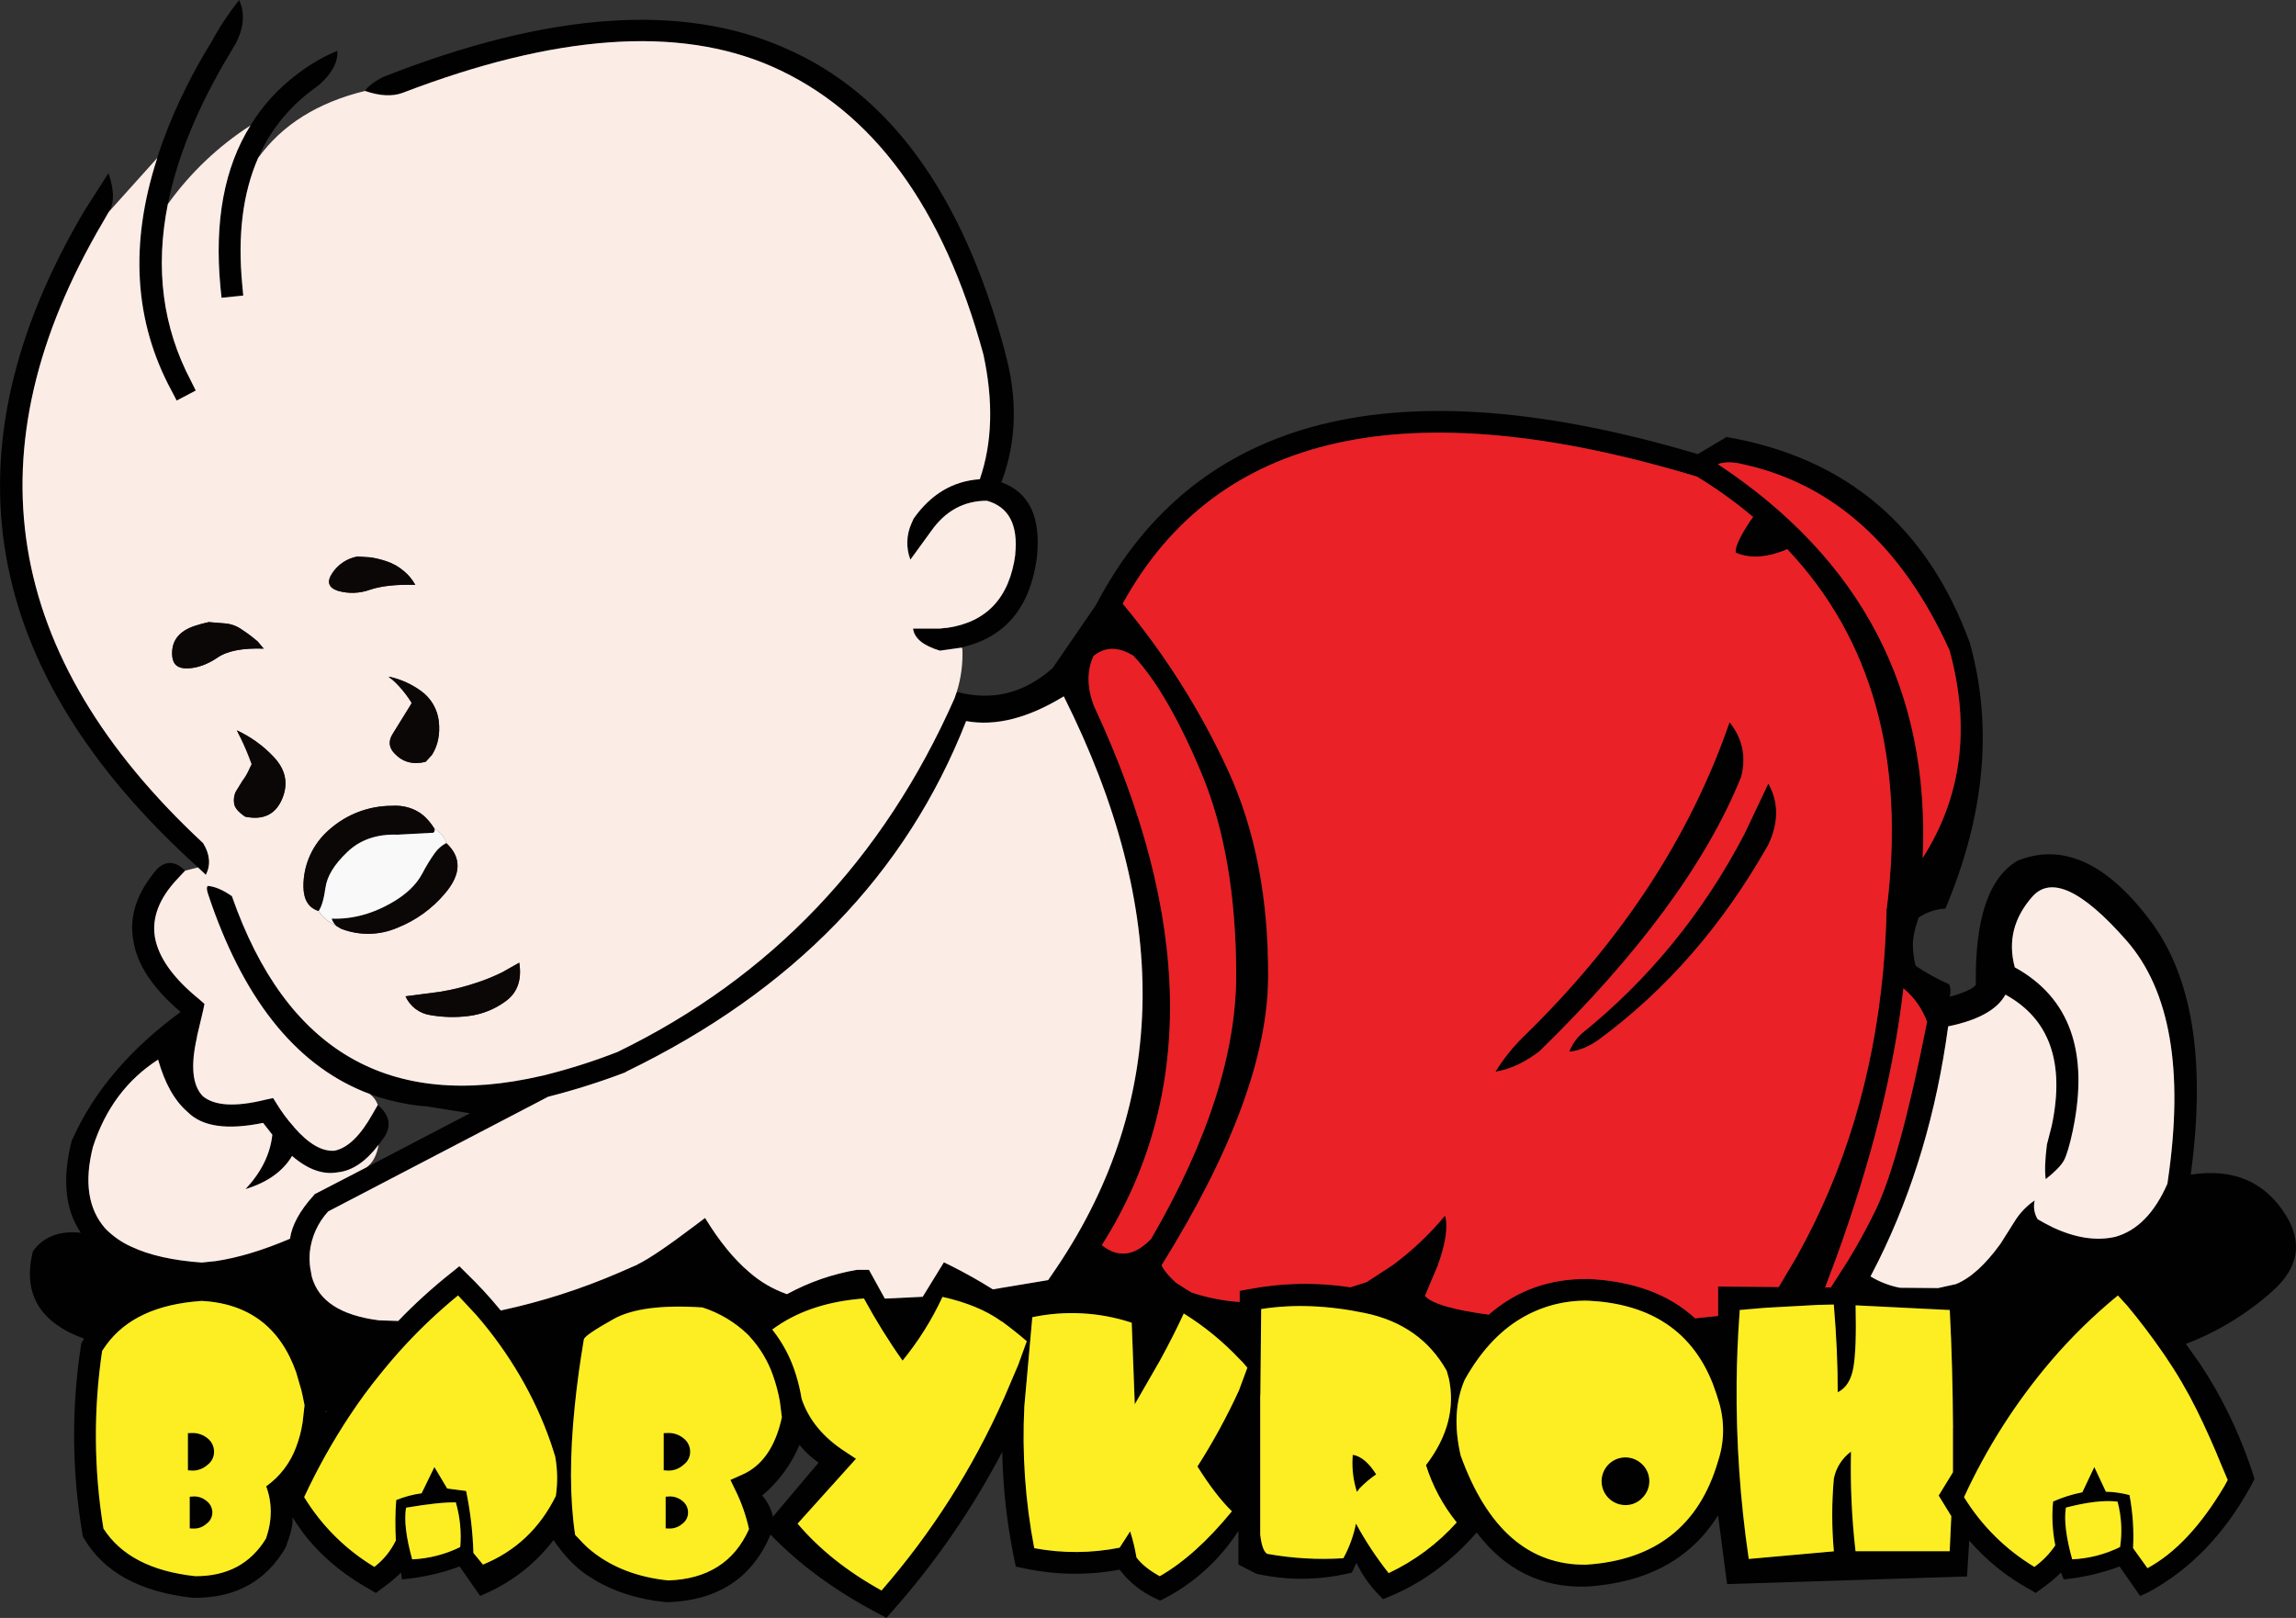
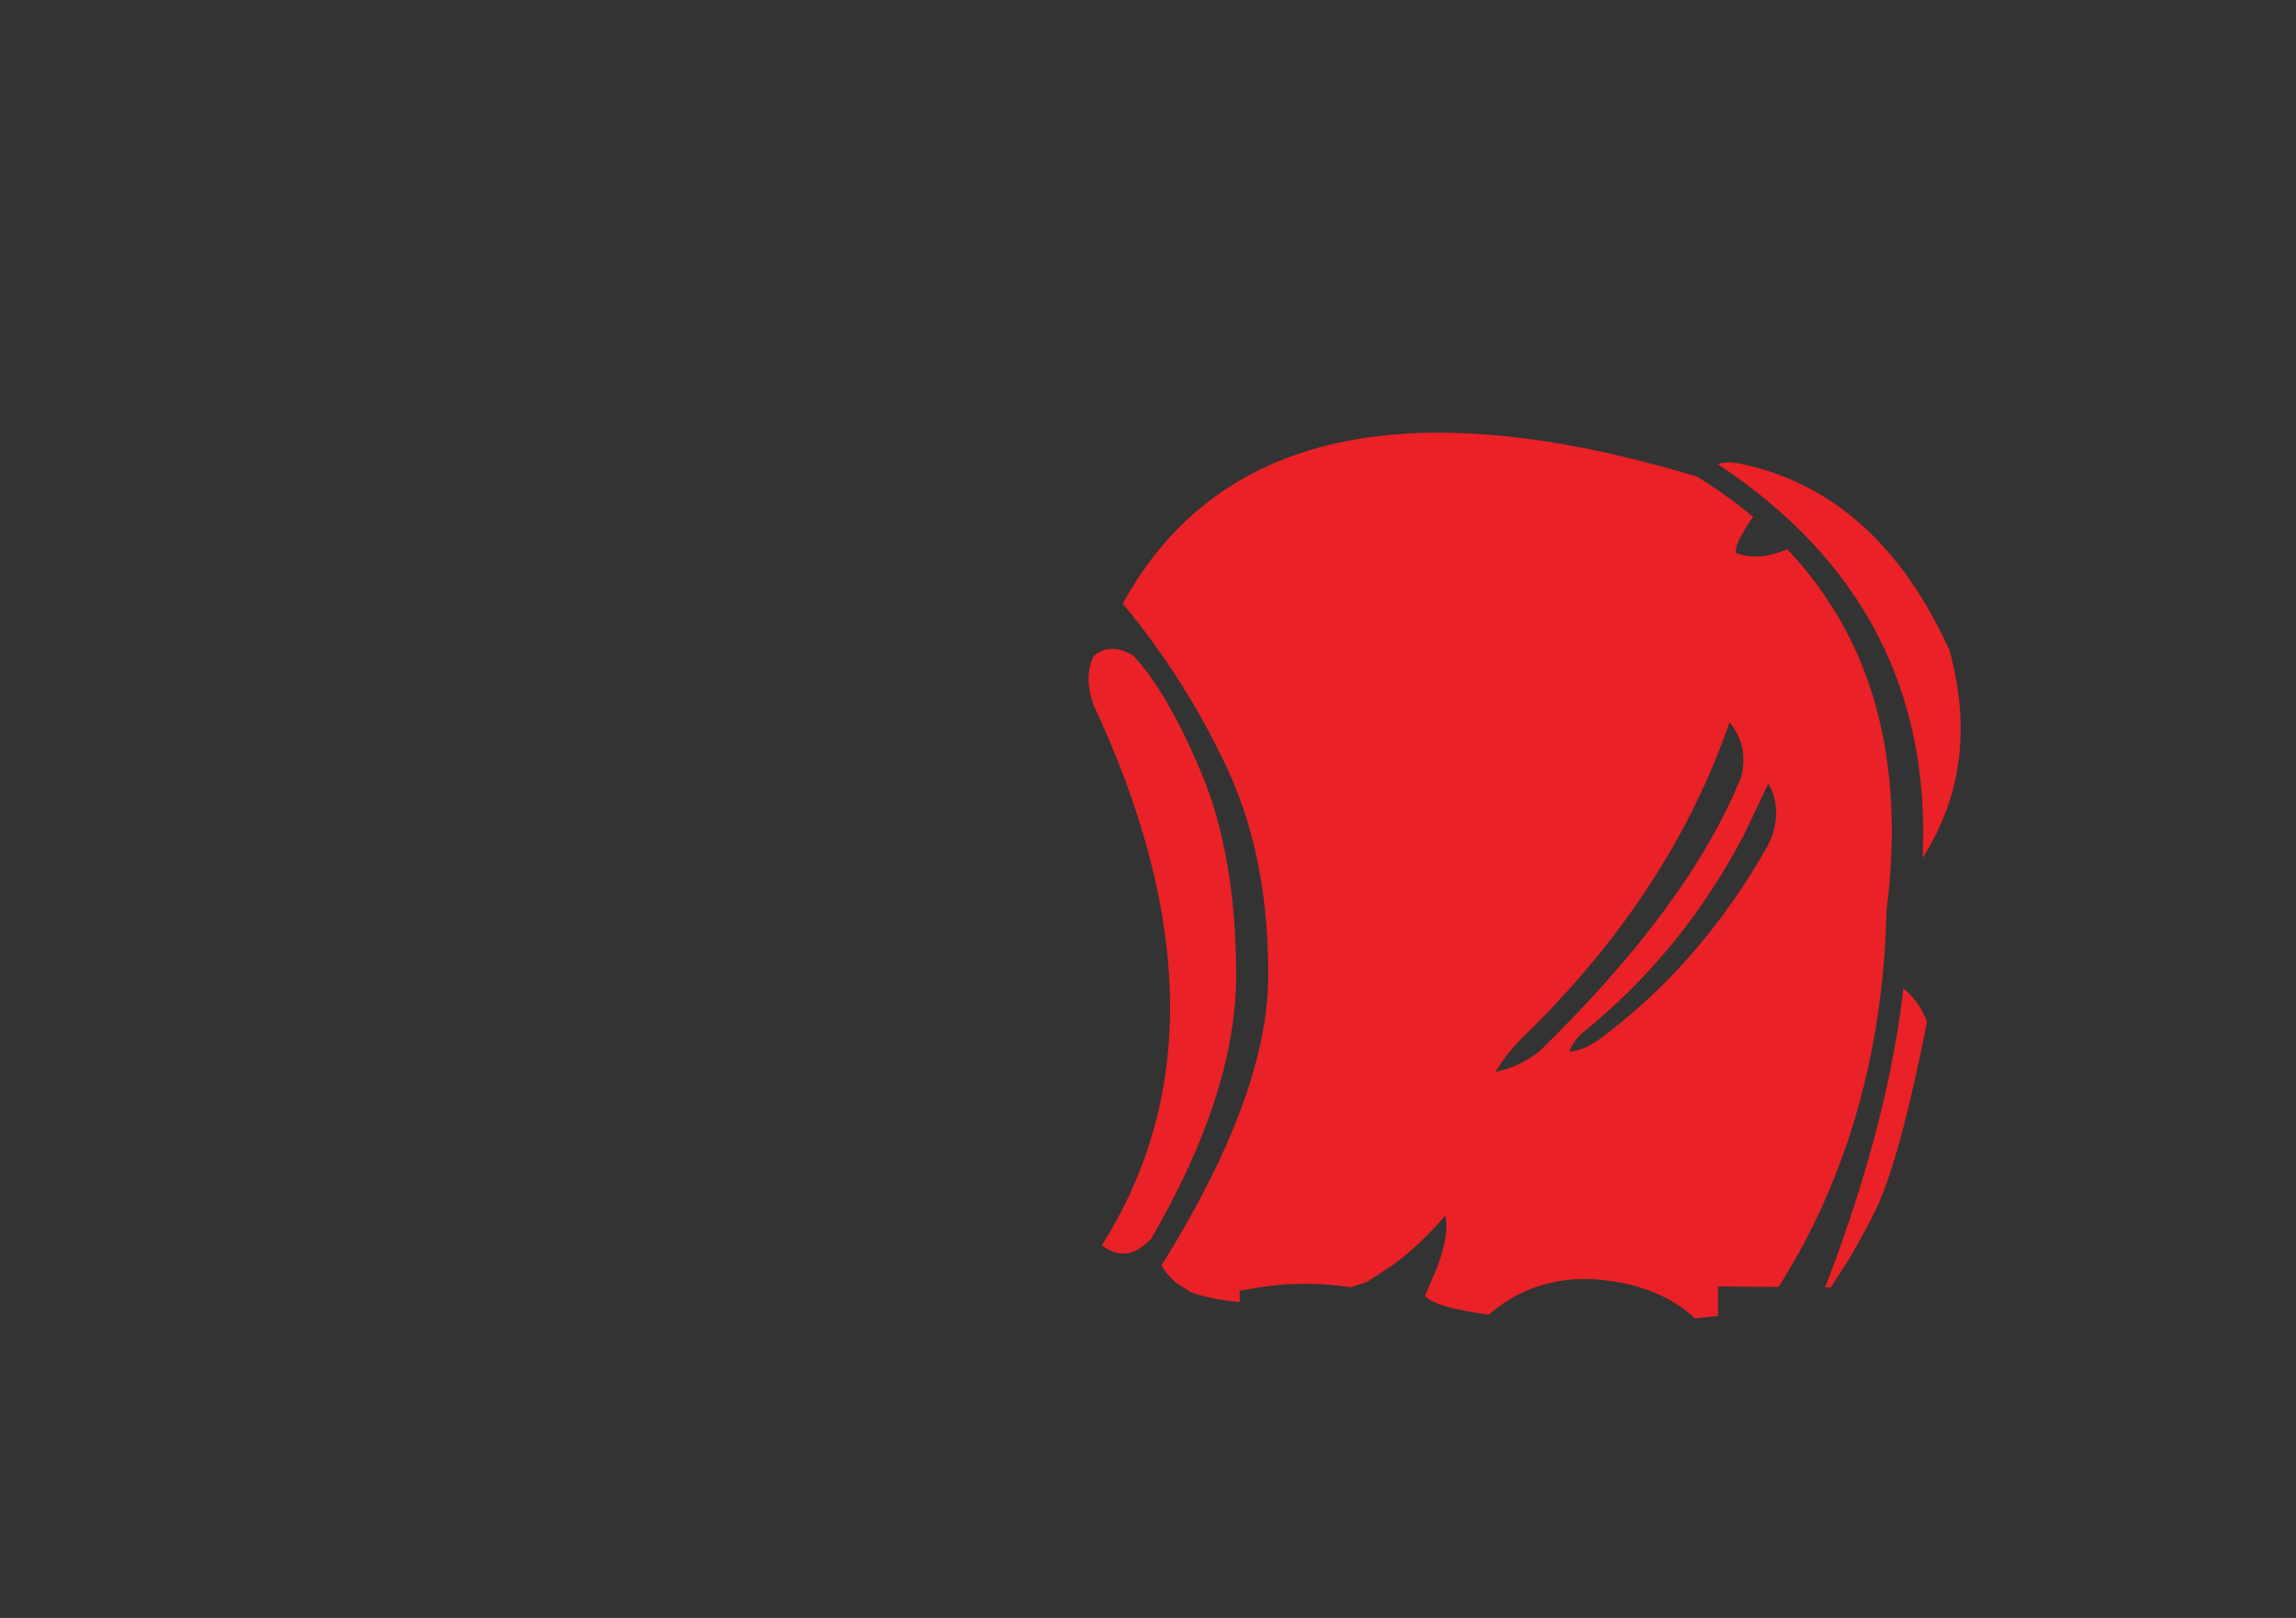
<svg xmlns="http://www.w3.org/2000/svg" width="105" height="74" viewBox="0 0 105 74" fill="none">
  <rect x="0" y="0" width="105" height="74" fill="#333333" stroke="none" />
  <g clip-path="url(#clip0_3518_4248)">
-     <path d="M8.118 40.194C7.285 41.077 6.94 41.965 7.083 42.858C7.245 43.794 7.923 44.746 9.117 45.716L9.346 45.918L9.292 46.204L9.018 47.382L9.003 47.483C8.717 48.763 8.808 49.649 9.277 50.14C9.815 50.59 10.772 50.644 12.147 50.303L12.494 50.229L12.679 50.525C12.895 50.878 13.143 51.21 13.419 51.518L13.434 51.533L13.457 51.57C14.123 52.33 14.739 52.686 15.306 52.636C15.902 52.513 16.477 51.96 17.03 50.978L17.281 50.542C17.844 51.021 17.922 51.536 17.518 52.089L17.316 52.363C16.729 53.133 16.107 53.552 15.451 53.621C14.778 53.744 14.08 53.495 13.358 52.873C12.938 53.578 12.228 54.084 11.227 54.389C11.952 53.619 12.361 52.79 12.455 51.902L12.033 51.361C10.4 51.698 9.253 51.535 8.593 50.873C7.991 50.36 7.537 49.558 7.231 48.467C5.805 49.382 4.811 50.713 4.249 52.46C3.845 54.053 4.033 55.295 4.812 56.183C5.152 56.535 5.556 56.819 6.002 57.02C6.826 57.41 7.901 57.652 9.228 57.746L9.871 57.679C10.892 57.526 12.022 57.185 13.26 56.657C13.349 56.035 13.709 55.377 14.339 54.681L14.384 54.621L16.758 53.392L21.493 50.919L19.548 50.608L19.125 50.571C18.498 50.492 17.879 50.357 17.276 50.167L16.914 50.04C13.688 48.841 11.269 45.932 9.656 41.313L9.501 40.855C9.446 40.672 9.446 40.561 9.501 40.521C9.821 40.546 10.188 40.701 10.603 40.987C13.084 48.088 17.812 50.826 24.786 49.203H24.793C25.965 48.917 27.117 48.553 28.24 48.114C35.253 44.704 40.39 39.313 43.65 31.941L43.739 31.682L43.754 31.645C45.37 32.074 46.83 31.714 48.133 30.564L50.086 27.722L50.102 27.692L50.139 27.633C54.706 18.958 63.874 16.671 77.645 20.771L78.958 19.987C84.442 20.94 88.156 24.093 90.099 29.447V29.454L90.106 29.483C91.142 33.278 90.762 37.302 88.967 41.556C88.528 41.579 88.103 41.722 87.739 41.97C87.557 42.498 87.471 42.928 87.481 43.259C87.484 43.569 87.526 43.877 87.607 44.176C88.092 44.501 88.604 44.784 89.138 45.02C89.205 45.155 89.215 45.345 89.167 45.59C89.863 45.393 90.26 45.208 90.358 45.035C90.312 42.026 90.95 40.136 92.27 39.365C94.312 38.546 96.327 39.451 98.314 42.081C100.267 44.648 100.891 48.529 100.186 53.725C102.138 53.424 103.593 54.05 104.551 55.605C105.31 56.849 105.108 57.992 103.945 59.033C102.779 60.083 101.43 60.908 99.965 61.468L100.579 62.334C101.069 63.06 101.508 63.82 101.892 64.607C102.372 65.585 102.777 66.599 103.104 67.639L102.934 67.972C101.725 70.173 100.162 71.792 98.244 72.828L97.874 72.998L96.931 71.647C96.109 71.954 95.251 72.153 94.379 72.239L94.252 71.927C93.972 72.203 93.668 72.453 93.343 72.675L93.098 72.859L92.824 72.696C91.775 72.124 90.838 71.367 90.057 70.461L89.956 72.104L78.983 72.455L78.569 69.309C77.331 71.298 75.338 72.383 72.591 72.566H72.569C70.507 72.633 68.828 71.809 67.531 70.093C66.382 71.416 65.062 72.388 63.573 73.01L63.248 73.143L63.012 72.898C62.612 72.483 62.282 72.005 62.035 71.484L61.821 71.928L61.592 71.98C60.23 72.286 58.818 72.286 57.456 71.98L56.635 71.558V70.017C55.801 71.318 54.644 72.379 53.276 73.097L53.054 73.208L52.84 73.107C52.194 72.812 51.631 72.361 51.204 71.793C49.737 72.065 48.23 72.04 46.773 71.719L46.455 71.653L46.388 71.334C46.051 69.712 45.865 68.062 45.834 66.405C44.458 69.034 42.767 71.486 40.796 73.704L40.537 74L40.196 73.815C38.198 72.764 36.546 71.555 35.239 70.188C34.401 72.177 32.828 73.208 30.52 73.282H30.46C29.153 73.148 28.024 72.783 27.072 72.187C26.939 72.108 26.81 72.022 26.687 71.928C26.216 71.583 25.757 71.087 25.311 70.441C24.53 71.467 23.509 72.286 22.337 72.825L21.959 72.995L21.02 71.647C20.171 71.96 19.283 72.159 18.381 72.238L18.344 71.926C18.061 72.199 17.757 72.449 17.435 72.674L17.188 72.859L16.915 72.696C15.642 71.986 14.616 71.112 13.837 70.076L13.541 69.654L13.379 69.395C13.404 69.677 13.32 70.079 13.127 70.602L13.068 70.771C12.166 72.326 10.765 73.096 8.865 73.081H8.814C6.398 72.812 4.738 71.903 3.835 70.353L3.791 70.279L3.775 70.19C3.286 67.33 3.261 64.409 3.702 61.541L3.717 61.44L3.761 61.366L3.843 61.226C1.806 60.489 1.026 59.158 1.505 57.233C1.976 56.567 2.706 56.283 3.695 56.382C2.975 55.321 2.837 53.917 3.28 52.171L3.296 52.133L3.318 52.096C4.294 49.92 5.941 47.983 8.26 46.285C6.98 45.194 6.26 44.106 6.099 43.021C5.892 41.916 6.257 40.82 7.194 39.735C7.603 39.355 8.028 39.385 8.467 39.824L8.119 40.194H8.118ZM4.959 9.719L4.708 10.156C-1.417 20.558 0.111 30.026 9.292 38.558C9.607 39.071 9.65 39.555 9.418 40.009L9.166 39.772L9.055 39.671C-0.92 30.668 -2.653 20.66 3.857 9.646L4.959 7.921C5.22 8.666 5.235 9.245 5.003 9.66L4.959 9.719ZM8.732 17.418L8.954 17.862L8.08 18.321L7.853 17.886C6.136 14.713 5.917 11.16 7.194 7.227L7.201 7.205L7.23 7.094L7.253 7.079L7.237 7.064L7.415 6.553C7.736 5.66 8.112 4.788 8.54 3.941C8.88 3.26 9.262 2.577 9.687 1.891C10.047 1.225 10.466 0.592 10.937 0C11.206 0.597 11.157 1.256 10.788 1.977L10.537 2.399C9.068 4.836 8.114 7.148 7.676 9.334C7.089 12.27 7.441 14.965 8.733 17.419L8.732 17.418ZM11.078 13.022L11.123 13.518L10.131 13.619L10.079 13.123C9.798 10.117 10.257 7.655 11.455 5.736C12.017 4.818 12.751 4.016 13.615 3.375C14.17 2.947 14.78 2.593 15.427 2.324C15.461 2.838 15.188 3.353 14.606 3.871L14.214 4.167C13.162 4.963 12.332 6.016 11.802 7.224C11.102 8.823 10.861 10.755 11.077 13.021L11.078 13.022ZM42.984 29.757C42.22 29.53 41.811 29.193 41.756 28.747H42.992L43.243 28.717H43.303C45.133 28.456 46.178 27.331 46.44 25.342L46.432 25.357C46.57 24 46.139 23.181 45.138 22.9C44.087 22.9 43.237 23.363 42.586 24.291L41.638 25.594C41.435 25.062 41.451 24.471 41.683 23.951L41.784 23.721C42.568 22.601 43.578 21.999 44.813 21.915C45.386 20.252 45.44 18.349 44.976 16.208C43.136 9.449 39.903 5.057 35.277 3.032C31 1.168 25.378 1.572 18.409 4.244C17.937 4.417 17.365 4.387 16.692 4.155C16.826 3.948 17.105 3.736 17.528 3.519C25.055 0.551 31.178 0.111 35.898 2.199C40.662 4.257 44.008 8.859 45.937 16.004L45.944 16.048C46.55 18.195 46.5 20.198 45.795 22.059C47.063 22.513 47.606 23.645 47.423 25.456V25.471C47.127 27.732 46.02 29.101 44.102 29.579L43.983 29.608V29.616L42.984 29.756V29.757ZM89.096 46.945C88.563 50.878 87.502 54.449 85.914 57.657L85.543 58.381C85.955 58.632 86.408 58.808 86.882 58.9L88.628 58.915L89.449 58.73C90.115 58.46 90.793 57.846 91.483 56.887L92.19 55.769C92.417 55.428 92.709 55.133 93.049 54.903C92.98 55.196 93.027 55.504 93.182 55.762C93.409 55.897 93.633 56.018 93.855 56.125C94.896 56.619 95.856 56.767 96.733 56.569C97.734 56.293 98.528 55.485 99.115 54.144L99.144 53.952C99.874 48.933 99.24 45.286 97.243 43.012C95.216 40.703 93.78 40.036 92.937 41.013C92.094 41.99 91.828 43.066 92.138 44.241C94.654 45.627 95.539 48.11 94.795 51.688V51.695C94.647 52.368 94.512 52.825 94.391 53.064C94.269 53.303 93.991 53.592 93.555 53.93C93.5 53.593 93.517 53.068 93.606 52.353L93.828 51.487C94.434 48.601 93.729 46.602 91.712 45.492C91.337 46.178 90.464 46.661 89.094 46.943L89.096 46.945ZM89.16 59.912L84.855 59.698C84.884 61.025 84.851 61.973 84.754 62.541C84.657 63.108 84.418 63.486 84.036 63.673C84.04 62.464 83.981 61.127 83.858 59.662L83.162 59.677H83.147L80.723 59.81L79.555 59.911L79.547 60.067C79.469 61.123 79.424 62.179 79.414 63.235C79.39 65.932 79.575 68.627 79.969 71.296L83.86 70.948C83.761 69.839 83.761 68.723 83.86 67.614C83.964 67.123 84.246 66.688 84.65 66.392C84.615 67.915 84.684 69.438 84.857 70.951H89.162L89.236 69.344L88.659 68.405L89.311 67.339V65.325C89.301 63.425 89.251 61.621 89.162 59.913L89.16 59.912ZM93.794 62.249C92.191 64.132 90.854 66.226 89.821 68.473C90.622 69.779 91.726 70.874 93.038 71.664C93.412 71.394 93.735 71.061 93.993 70.679C93.862 70.019 93.828 69.344 93.892 68.674C94.321 68.483 94.77 68.342 95.231 68.251L95.776 67.099L96.309 68.224C96.673 68.233 97.036 68.285 97.388 68.379C97.54 69.178 97.594 69.993 97.551 70.805L98.209 71.722C99.482 71.037 100.656 69.783 101.731 67.962L101.879 67.688L101.606 67.044C101.251 66.161 100.866 65.3 100.451 64.462C100.023 63.603 99.536 62.774 98.994 61.982L98.874 61.816C98.371 61.09 97.838 60.39 97.276 59.714L96.854 59.254C95.747 60.16 94.723 61.162 93.794 62.249ZM94.763 71.316C95.525 71.283 96.271 71.093 96.955 70.757C97.06 70.066 97.022 69.361 96.844 68.685C96.252 68.611 95.463 68.702 94.477 68.959C94.388 69.521 94.484 70.308 94.765 71.32L94.763 71.316ZM89.155 29.742C86.98 24.959 83.822 22.121 79.679 21.229C79.25 21.121 78.878 21.121 78.562 21.229C85.156 25.597 88.278 31.6 87.928 39.239C89.714 36.441 90.123 33.275 89.156 29.74L89.155 29.742ZM50.013 32.251C54.545 41.958 54.671 50.191 50.39 56.952C51.14 57.549 51.892 57.451 52.647 56.656C55.241 52.176 56.536 48.142 56.531 44.554C56.526 40.967 56.006 37.925 54.969 35.427C53.924 32.92 52.88 31.112 51.839 30.002C51.153 29.572 50.544 29.572 50.012 30.002C49.706 30.658 49.706 31.408 50.012 32.252L50.013 32.251ZM44.182 32.985C41.44 39.982 36.259 45.327 28.639 49.018L28.617 49.033L28.602 49.048C27.446 49.489 26.266 49.863 25.067 50.166L15.006 55.413C14.529 55.933 14.233 56.594 14.163 57.297V57.319C14.148 57.541 14.155 57.764 14.185 57.985L14.259 58.389C14.56 59.5 15.583 60.166 17.329 60.388L18.209 60.417C18.974 59.622 19.793 58.879 20.659 58.194L21.006 57.913L21.317 58.225C21.878 58.766 22.407 59.339 22.901 59.943C24.758 59.543 26.572 58.962 28.315 58.206L29.136 57.844H29.151V57.828C29.645 57.597 30.542 56.987 31.844 56.001L32.236 55.704L32.265 55.742C32.891 56.769 33.554 57.58 34.255 58.177C34.761 58.623 35.349 58.966 35.986 59.188C36.982 58.643 38.062 58.267 39.181 58.076H39.736L40.461 59.39L42.192 59.308L43.161 57.731L43.524 57.909C44.18 58.24 44.806 58.593 45.403 58.967L47.933 58.545L48.337 57.953C53.454 50.34 53.558 41.638 48.648 31.846C47.011 32.848 45.522 33.225 44.18 32.979L44.182 32.985ZM56.179 35.273C57.403 37.973 58.007 41.116 57.992 44.704C57.977 48.291 56.355 52.68 53.123 57.87L53.139 57.899C53.237 58.107 53.45 58.361 53.775 58.661L54.179 58.92L54.49 59.112C55.201 59.349 55.94 59.496 56.687 59.548V59.038L57.091 58.964C58.629 58.669 60.205 58.639 61.752 58.875L62.493 58.639L63.676 57.869C64.566 57.211 65.374 56.448 66.081 55.596C66.229 56.095 66.118 56.857 65.748 57.883L65.163 59.267C65.459 59.618 66.431 59.904 68.078 60.127C69.365 59.006 70.899 58.463 72.679 58.498H72.686C74.718 58.601 76.328 59.201 77.516 60.296L78.567 60.185V58.847L81.341 58.869L82.169 57.471C84.344 53.582 85.657 49.249 86.108 44.472V44.463C86.192 43.55 86.246 42.633 86.271 41.71C86.261 41.645 86.266 41.58 86.286 41.518C87.129 34.693 85.611 29.227 81.729 25.122C81.604 25.18 81.476 25.229 81.344 25.27C80.6 25.522 79.944 25.527 79.377 25.285C79.328 25.054 79.549 24.565 80.042 23.82L80.169 23.65C79.362 22.968 78.504 22.349 77.601 21.8C64.408 17.818 55.655 19.755 51.343 27.611C53.287 29.942 54.914 32.521 56.181 35.28L56.179 35.273ZM79.625 35.538C78.047 39.446 74.972 43.628 70.4 48.085C69.727 48.598 69.057 48.909 68.389 49.018C68.756 48.42 69.197 47.87 69.702 47.382C74.16 43.034 77.291 38.251 79.094 33.032C79.691 33.773 79.868 34.61 79.626 35.541L79.625 35.538ZM19.674 60.372C18.906 61.096 18.187 61.87 17.521 62.689L17.395 62.845C16.902 63.448 16.44 64.076 16.011 64.725C15.217 65.921 14.515 67.176 13.91 68.478C14.708 69.785 15.809 70.88 17.121 71.669C17.539 71.347 17.876 70.932 18.105 70.456C18.068 69.842 18.073 69.226 18.12 68.613C18.492 68.46 18.882 68.356 19.281 68.302L19.866 67.099L20.451 68.076L21.316 68.187C21.509 69.121 21.621 70.07 21.649 71.023L22.086 71.555C23.575 70.944 24.686 69.898 25.419 68.417C25.507 67.817 25.497 67.207 25.389 66.611L25.204 66.034L25.189 65.997L25.182 65.981V65.966C24.815 64.913 24.347 63.898 23.784 62.935C23.204 61.942 22.533 61.005 21.78 60.137L20.951 59.248C20.512 59.609 20.088 59.981 19.679 60.366L19.674 60.372ZM26.692 61.321C26.52 62.367 26.385 63.359 26.288 64.297C26.051 66.582 26.056 68.549 26.303 70.196L26.688 70.601C26.808 70.726 26.936 70.842 27.073 70.948C28.01 71.693 29.174 72.138 30.564 72.281C32.35 72.222 33.58 71.44 34.255 69.935C34.121 69.317 33.912 68.718 33.631 68.152L33.409 67.693L33.905 67.471C34.848 67.076 35.467 66.195 35.762 64.828L35.673 64.121V64.114C35.599 63.702 35.49 63.297 35.348 62.903C35.115 62.241 34.748 61.634 34.269 61.12L34.209 61.053C33.619 60.481 32.905 60.053 32.123 59.802C30.258 59.667 28.902 59.845 28.053 60.335C27.205 60.824 26.754 61.13 26.7 61.252L26.685 61.326L26.692 61.321ZM26.145 65.723L26.152 65.656V65.649L26.145 65.723ZM30.546 65.538C30.803 65.532 31.054 65.618 31.253 65.782C31.347 65.853 31.423 65.945 31.475 66.05C31.528 66.155 31.555 66.271 31.556 66.389C31.559 66.507 31.532 66.624 31.48 66.73C31.427 66.835 31.349 66.926 31.253 66.995C31.06 67.172 30.807 67.267 30.546 67.262L30.344 67.247V65.546L30.546 65.539V65.538ZM36.652 63.967C36.973 64.939 37.643 65.753 38.664 66.409L39.145 66.727L36.474 69.695C37.471 70.869 38.75 71.888 40.312 72.752C42.596 70.129 44.476 67.18 45.89 64.003L45.905 63.974L46.564 62.426L46.958 61.339C46.603 61.033 46.228 60.735 45.834 60.444L45.782 60.422L45.767 60.406C45.076 59.92 44.188 59.557 43.103 59.318C42.618 60.363 42.005 61.343 41.276 62.234C40.636 61.33 40.051 60.388 39.522 59.414L39.507 59.392L39.256 59.414C37.673 59.567 36.36 60.033 35.317 60.813C35.803 61.424 36.17 62.122 36.397 62.87C36.508 63.224 36.594 63.585 36.655 63.95V63.967H36.652ZM9.168 59.506C7.163 59.65 5.726 60.322 4.856 61.52L4.671 61.787C4.271 64.483 4.291 67.225 4.731 69.914C5.525 71.148 6.923 71.874 8.925 72.091C10.38 72.101 11.46 71.526 12.165 70.366C12.451 69.537 12.454 68.742 12.172 67.982C12.799 67.537 13.276 66.912 13.541 66.19C13.679 65.826 13.778 65.449 13.836 65.065L13.925 64.281L13.836 63.844L13.777 63.586L13.54 62.771C12.811 60.708 11.363 59.62 9.198 59.507H9.168V59.506ZM8.787 65.539C9.044 65.534 9.295 65.621 9.494 65.785C9.586 65.857 9.66 65.949 9.712 66.054C9.763 66.159 9.789 66.275 9.79 66.392C9.793 66.509 9.767 66.626 9.716 66.731C9.664 66.837 9.588 66.928 9.494 66.998C9.301 67.174 9.048 67.269 8.787 67.265L8.595 67.25V65.546L8.787 65.539ZM14.947 64.539L14.903 64.517L14.896 64.618L14.947 64.544V64.539ZM9.709 69.174C9.71 69.275 9.687 69.376 9.64 69.466C9.594 69.557 9.526 69.634 9.442 69.692C9.281 69.84 9.069 69.919 8.85 69.914L8.673 69.907V68.455L8.85 68.44C9.066 68.434 9.277 68.508 9.442 68.647C9.525 68.708 9.592 68.787 9.638 68.878C9.685 68.969 9.709 69.07 9.709 69.173V69.174ZM36.56 66.094C36.183 66.987 35.6 67.778 34.858 68.403C35.1 68.68 35.268 69.013 35.346 69.373L37.436 66.897C37.108 66.671 36.814 66.399 36.563 66.089L36.56 66.094ZM30.605 68.435C30.823 68.43 31.035 68.504 31.203 68.642C31.284 68.704 31.349 68.783 31.394 68.875C31.439 68.966 31.462 69.066 31.462 69.168C31.464 69.269 31.442 69.368 31.396 69.459C31.351 69.549 31.285 69.627 31.203 69.686C31.039 69.833 30.825 69.912 30.605 69.908L30.435 69.901V68.455L30.605 68.44V68.435ZM18.564 68.959C18.47 69.521 18.564 70.308 18.845 71.32C19.608 71.285 20.356 71.094 21.042 70.757C21.101 70.07 21.032 69.377 20.84 68.714C20.327 68.704 19.568 68.785 18.562 68.959H18.564ZM72.332 47.27C75.41 44.793 77.891 41.751 79.775 38.143L80.87 35.834C81.348 36.688 81.348 37.621 80.87 38.633C78.793 42.313 76.192 45.299 73.065 47.589C72.593 47.905 72.159 48.075 71.763 48.099C71.886 47.783 72.081 47.499 72.332 47.27ZM66.163 62.704C65.364 61.298 64.121 60.417 62.434 60.062C60.747 59.707 59.162 59.645 57.677 59.877L57.64 63.808L57.633 63.823V70.189C57.687 70.673 57.791 70.967 57.944 71.07C59.095 71.28 60.267 71.348 61.435 71.273C61.708 70.776 61.902 70.24 62.011 69.684C62.442 70.481 62.943 71.24 63.507 71.95C64.687 71.393 65.743 70.605 66.614 69.632C65.985 68.855 65.508 67.966 65.208 67.012C66.205 65.709 66.55 64.372 66.245 63L66.163 62.704ZM66.984 63.108C66.555 64.1 66.493 65.257 66.799 66.58C68.011 69.935 69.922 71.598 72.532 71.569C75.697 71.367 77.709 69.787 78.569 66.831C78.875 65.913 78.875 64.92 78.569 64.002L78.495 63.765L78.326 63.284C77.823 62.011 77.051 61.059 76.01 60.428C75.097 59.87 73.975 59.559 72.644 59.495C71.541 59.468 70.455 59.758 69.513 60.332C68.541 60.924 67.708 61.833 67.012 63.06L66.983 63.105L66.984 63.108ZM85.768 55.362C86.508 53.832 87.295 50.957 88.128 46.738C87.911 46.14 87.538 45.612 87.048 45.206C86.614 48.996 85.578 53.136 83.941 57.626L83.467 58.885H83.725L84.516 57.649C84.97 56.904 85.387 56.141 85.767 55.362H85.768ZM46.846 64.303C46.735 66.482 46.886 68.667 47.298 70.81C48.59 71.052 49.916 71.044 51.204 70.787L51.685 70.04C51.812 70.429 51.908 70.827 51.974 71.231C52.196 71.537 52.551 71.823 53.039 72.09C54.13 71.468 55.229 70.479 56.339 69.122C55.836 68.634 55.311 67.95 54.764 67.072C55.477 65.955 56.112 64.79 56.665 63.586L56.71 63.459L57.05 62.556L56.828 62.297L56.687 62.157C55.932 61.356 55.077 60.657 54.142 60.077C53.841 60.733 53.477 61.454 53.048 62.239L51.901 64.229L51.761 60.498C50.295 60.015 48.727 59.928 47.216 60.247L46.854 64.303H46.846ZM61.864 66.538C62.239 66.597 62.597 66.896 62.937 67.434C62.662 67.622 62.407 67.837 62.175 68.077L62.057 68.24C61.897 67.743 61.828 67.221 61.855 66.7L61.862 66.537L61.864 66.538ZM73.561 68.514C73.46 68.412 73.379 68.292 73.325 68.159C73.27 68.027 73.243 67.885 73.243 67.741C73.243 67.598 73.272 67.456 73.327 67.324C73.382 67.192 73.463 67.071 73.564 66.97C73.666 66.869 73.786 66.789 73.918 66.734C74.051 66.68 74.193 66.652 74.336 66.652C74.479 66.653 74.621 66.681 74.753 66.736C74.886 66.791 75.006 66.872 75.107 66.974C75.21 67.074 75.292 67.193 75.348 67.326C75.404 67.458 75.433 67.6 75.433 67.744C75.433 67.888 75.404 68.03 75.348 68.162C75.292 68.294 75.21 68.414 75.107 68.514C75.006 68.617 74.886 68.699 74.753 68.755C74.62 68.811 74.478 68.84 74.334 68.84C74.19 68.84 74.047 68.811 73.914 68.755C73.781 68.699 73.661 68.617 73.561 68.514Z" fill="#010101" />
-     <path d="M17.277 50.535L17.026 50.971C16.474 51.953 15.899 52.506 15.302 52.629C14.735 52.678 14.118 52.323 13.453 51.563L13.43 51.526L13.415 51.511C13.139 51.203 12.891 50.871 12.675 50.518L12.49 50.223L12.143 50.297C10.766 50.637 9.81 50.583 9.272 50.134C8.801 49.646 8.71 48.76 8.999 47.477L9.014 47.376L9.292 46.204L9.351 45.915L9.122 45.713C7.925 44.745 7.245 43.794 7.083 42.858C6.939 41.965 7.284 41.077 8.118 40.194L8.465 39.824L9.05 39.675L9.161 39.776L9.413 40.013C9.644 39.559 9.602 39.075 9.287 38.562C0.109 30.027 -1.418 20.558 4.707 10.156L4.959 9.719L5.003 9.66L7.193 7.224C5.914 11.157 6.133 14.71 7.851 17.883L8.08 18.321L8.952 17.862L8.73 17.417C7.439 14.968 7.088 12.274 7.676 9.334C8.698 7.908 9.981 6.687 11.456 5.737C10.257 7.656 9.799 10.118 10.08 13.124L10.132 13.62L11.124 13.519L11.079 13.023C10.862 10.758 11.104 8.826 11.804 7.226C12.898 5.71 14.527 4.688 16.692 4.16C17.366 4.392 17.938 4.422 18.409 4.249C25.378 1.575 31 1.167 35.275 3.028C39.902 5.056 43.133 9.45 44.971 16.211C45.435 18.352 45.381 20.255 44.808 21.918C43.575 22.003 42.566 22.605 41.779 23.724L41.678 23.953C41.446 24.474 41.43 25.065 41.633 25.597L42.58 24.294C43.231 23.366 44.082 22.903 45.133 22.903C46.134 23.184 46.565 24.003 46.427 25.36L46.434 25.345C46.173 27.334 45.127 28.459 43.297 28.72H43.238L42.986 28.75H41.756C41.811 29.194 42.22 29.53 42.984 29.76L43.983 29.62L44.013 29.686V29.693C44.038 30.355 43.951 31.016 43.754 31.648L43.739 31.685L43.65 31.944C40.391 39.314 35.254 44.704 28.24 48.114C27.117 48.553 25.965 48.917 24.793 49.203H24.786C17.812 50.826 13.085 48.087 10.604 40.986C10.19 40.7 9.823 40.544 9.503 40.52C9.448 40.56 9.448 40.671 9.503 40.854L9.658 41.312C11.274 45.931 13.693 48.84 16.916 50.039C17.082 50.166 17.208 50.338 17.278 50.535L17.277 50.535ZM16.76 53.392L14.386 54.621L14.341 54.681C13.71 55.377 13.35 56.035 13.262 56.657C12.024 57.185 10.894 57.526 9.873 57.679L9.23 57.746C7.904 57.652 6.828 57.41 6.004 57.02C5.557 56.82 5.153 56.537 4.811 56.185C4.032 55.297 3.845 54.056 4.249 52.462C4.811 50.715 5.805 49.382 7.23 48.464C7.536 49.555 7.99 50.357 8.592 50.87C9.253 51.532 10.399 51.694 12.031 51.358L12.454 51.899C12.36 52.787 11.951 53.616 11.226 54.386C12.227 54.08 12.937 53.575 13.357 52.87C14.076 53.492 14.774 53.741 15.45 53.618C16.106 53.55 16.727 53.131 17.315 52.359C17.23 52.843 17.046 53.189 16.76 53.396V53.392ZM91.714 45.494C93.734 46.604 94.439 48.603 93.83 51.489L93.608 52.355C93.519 53.071 93.502 53.596 93.556 53.932C93.991 53.586 94.269 53.298 94.393 53.066C94.516 52.834 94.65 52.378 94.797 51.697V51.69C95.541 48.112 94.656 45.629 92.14 44.243C91.82 43.059 92.086 41.983 92.939 41.015C93.792 40.048 95.228 40.714 97.245 43.014C99.242 45.289 99.876 48.936 99.146 53.954L99.117 54.146C98.53 55.483 97.736 56.292 96.735 56.571C95.859 56.769 94.9 56.621 93.857 56.127C93.635 56.018 93.411 55.897 93.184 55.764C93.029 55.506 92.981 55.198 93.05 54.905C92.711 55.135 92.419 55.429 92.192 55.771L91.485 56.889C90.794 57.846 90.116 58.46 89.451 58.732L88.63 58.914L86.884 58.899C86.409 58.807 85.955 58.632 85.542 58.381L85.912 57.656C87.5 54.448 88.561 50.878 89.093 46.944C90.464 46.663 91.337 46.179 91.712 45.493L91.714 45.494ZM48.649 31.851C53.556 41.642 53.452 50.344 48.338 57.958L47.934 58.55L45.404 58.972C44.807 58.596 44.182 58.244 43.529 57.914L43.166 57.736L42.197 59.313L40.466 59.395L39.74 58.081H39.186C38.067 58.272 36.987 58.648 35.99 59.193C35.354 58.971 34.766 58.628 34.259 58.182C33.559 57.585 32.896 56.773 32.27 55.747L32.241 55.709L31.849 56.005C30.546 56.992 29.646 57.601 29.15 57.834V57.849H29.135L28.315 58.206C26.571 58.961 24.757 59.541 22.9 59.938C22.406 59.335 21.877 58.761 21.316 58.221L21.007 57.914L20.66 58.195C19.794 58.88 18.975 59.623 18.21 60.419L17.33 60.389C15.584 60.167 14.56 59.501 14.259 58.39L14.186 57.986C14.156 57.765 14.149 57.542 14.164 57.32V57.297C14.233 56.593 14.529 55.93 15.007 55.409L25.068 50.162C26.267 49.858 27.447 49.485 28.603 49.044L28.618 49.029L28.64 49.014C36.26 45.322 41.441 39.978 44.183 32.981C45.524 33.227 47.014 32.85 48.651 31.848L48.649 31.851ZM9.546 28.454C9.333 28.498 9.123 28.555 8.917 28.624C8.172 28.866 7.826 29.325 7.878 30C7.903 30.4 8.138 30.59 8.585 30.57C9.031 30.551 9.48 30.391 9.931 30.09C10.375 29.773 11.085 29.633 12.062 29.667L11.788 29.342C11.565 29.148 11.329 28.97 11.081 28.809C10.852 28.64 10.581 28.538 10.297 28.513L9.55 28.453L9.546 28.454ZM11.51 34.945L11.409 35.152C11.324 35.352 11.215 35.541 11.084 35.715L10.773 36.22C10.704 36.376 10.678 36.547 10.699 36.717C10.71 36.919 10.88 37.131 11.21 37.353C12.038 37.516 12.601 37.247 12.896 36.545C13.192 35.843 13.057 35.194 12.492 34.598C12.02 34.1 11.457 33.696 10.835 33.407V33.414L10.983 33.717C11.179 34.117 11.352 34.527 11.501 34.946L11.51 34.945ZM17.662 25.667C17.424 25.586 17.179 25.527 16.93 25.489L16.338 25.452C16.103 25.495 15.88 25.586 15.682 25.718C15.483 25.851 15.314 26.022 15.184 26.222C14.927 26.612 15.016 26.879 15.45 27.021C15.932 27.159 16.444 27.141 16.915 26.97C17.428 26.797 18.118 26.723 18.986 26.748C18.849 26.5 18.666 26.281 18.446 26.104C18.216 25.908 17.949 25.76 17.662 25.667ZM18.794 32.211L17.951 33.573C17.749 33.898 17.782 34.197 18.052 34.468C18.422 34.858 18.893 34.981 19.466 34.838L19.755 34.52C20.024 34.085 20.128 33.572 20.066 32.98C20.033 32.704 19.943 32.439 19.802 32.2C19.66 31.962 19.471 31.756 19.245 31.595C18.817 31.285 18.331 31.066 17.817 30.951V30.967H17.765C17.859 31.001 18.017 31.136 18.239 31.371C18.457 31.608 18.653 31.866 18.823 32.141L18.801 32.208L18.794 32.211ZM15.368 42.341L15.591 42.474C16.423 42.8 17.351 42.784 18.172 42.43C19.009 42.097 19.751 41.563 20.332 40.876C21.092 39.993 21.116 39.22 20.406 38.559C20.362 38.332 20.179 38.107 19.859 37.885L19.843 37.87C19.711 37.658 19.549 37.466 19.363 37.3C19.17 37.137 18.946 37.016 18.704 36.944C18.448 36.865 18.18 36.835 17.913 36.855C16.86 36.856 15.844 37.244 15.057 37.943C14.681 38.267 14.38 38.669 14.175 39.122C13.97 39.575 13.868 40.067 13.874 40.564C13.884 41.16 14.116 41.528 14.569 41.666C14.722 41.923 14.989 42.147 15.368 42.34V42.341ZM18.542 45.568C18.644 45.795 18.802 45.994 19.001 46.144C19.2 46.294 19.434 46.391 19.681 46.427C20.248 46.526 20.826 46.541 21.398 46.471C22.022 46.398 22.616 46.163 23.122 45.79C23.66 45.4 23.867 44.813 23.743 44.029L22.973 44.463C22.614 44.641 22.242 44.794 21.862 44.922C21.299 45.116 20.72 45.262 20.131 45.359L18.541 45.566" fill="#FDEEE8" fill-opacity="0.99" />
    <path d="M87.927 39.239C88.277 31.6 85.155 25.597 78.561 21.229C78.876 21.121 79.249 21.121 79.678 21.229C83.82 22.122 86.979 24.96 89.154 29.742C90.121 33.275 89.712 36.442 87.926 39.241L87.927 39.239ZM50.013 30.001C50.545 29.571 51.154 29.571 51.84 30.001C52.88 31.111 53.924 32.919 54.97 35.426C56.001 37.923 56.522 40.965 56.532 44.553C56.542 48.141 55.247 52.176 52.647 56.656C51.892 57.451 51.14 57.549 50.39 56.952C54.671 50.192 54.545 41.958 50.013 32.251C49.707 31.407 49.707 30.657 50.013 30.001ZM51.345 27.61C55.66 19.754 64.413 17.817 77.603 21.799C78.507 22.347 79.366 22.965 80.174 23.646L80.047 23.816C79.554 24.561 79.332 25.05 79.382 25.281C79.949 25.523 80.605 25.518 81.349 25.266C81.481 25.225 81.609 25.176 81.734 25.118C85.615 29.223 87.135 34.688 86.291 41.514C86.271 41.575 86.266 41.641 86.276 41.706C86.251 42.629 86.197 43.546 86.113 44.459V44.466C85.659 49.243 84.346 53.576 82.174 57.465L81.346 58.863L78.572 58.841V60.187L77.522 60.298C76.333 59.203 74.723 58.603 72.691 58.499H72.684C70.904 58.465 69.37 59.008 68.082 60.129C66.435 59.906 65.463 59.62 65.168 59.27L65.753 57.885C66.122 56.858 66.233 56.096 66.086 55.598C65.379 56.45 64.571 57.213 63.681 57.871L62.498 58.641L61.757 58.877C60.21 58.641 58.633 58.671 57.096 58.966L56.692 59.04V59.55C55.942 59.499 55.202 59.353 54.489 59.116L54.178 58.924L53.774 58.665C53.448 58.364 53.236 58.11 53.137 57.903L53.122 57.874C56.348 52.693 57.973 48.306 57.997 44.713C58.021 41.12 57.417 37.977 56.184 35.283C54.917 32.524 53.29 29.945 51.346 27.614L51.345 27.61ZM79.095 33.032C77.295 38.253 74.164 43.036 69.703 47.382C69.198 47.87 68.757 48.42 68.389 49.018C69.063 48.909 69.733 48.598 70.401 48.085C74.973 43.629 78.048 39.446 79.626 35.538C79.868 34.606 79.691 33.77 79.094 33.029L79.095 33.032ZM71.763 48.101C72.162 48.076 72.596 47.906 73.065 47.591C76.191 45.3 78.793 42.315 80.869 38.635C81.348 37.624 81.348 36.691 80.869 35.836L79.775 38.145C77.889 41.753 75.409 44.795 72.332 47.273C72.081 47.501 71.886 47.785 71.763 48.101ZM84.516 57.65L83.725 58.885H83.466L83.94 57.626C85.577 53.136 86.613 48.995 87.047 45.206C87.537 45.611 87.909 46.14 88.127 46.738C87.293 50.957 86.507 53.832 85.767 55.362C85.387 56.141 84.97 56.904 84.516 57.649" fill="#EC2227" fill-opacity="0.99" />
-     <path d="M10.293 28.513C10.577 28.538 10.848 28.64 11.077 28.809C11.325 28.97 11.561 29.148 11.784 29.342L12.058 29.667C11.082 29.633 10.371 29.773 9.927 30.09C9.468 30.395 9.02 30.556 8.581 30.57C8.142 30.585 7.906 30.395 7.874 30C7.824 29.327 8.172 28.868 8.917 28.624C9.123 28.555 9.333 28.498 9.546 28.454L10.293 28.514V28.513ZM10.989 33.718L10.841 33.415V33.408C11.463 33.697 12.026 34.101 12.498 34.599C13.07 35.187 13.205 35.836 12.902 36.546C12.599 37.256 12.037 37.525 11.216 37.354C10.885 37.132 10.715 36.92 10.706 36.718C10.684 36.548 10.71 36.377 10.779 36.221L11.09 35.716C11.221 35.542 11.33 35.353 11.415 35.153L11.517 34.946C11.367 34.527 11.194 34.117 10.998 33.717L10.989 33.718ZM18.456 26.108C18.676 26.285 18.86 26.504 18.996 26.752C18.128 26.727 17.438 26.801 16.925 26.974C16.454 27.145 15.942 27.163 15.46 27.026C15.026 26.883 14.937 26.616 15.194 26.226C15.324 26.026 15.493 25.855 15.692 25.722C15.89 25.59 16.113 25.499 16.348 25.456L16.94 25.494C17.189 25.531 17.434 25.59 17.672 25.671C17.959 25.764 18.226 25.912 18.456 26.108ZM18.826 32.148C18.655 31.873 18.459 31.616 18.241 31.378C18.018 31.141 17.861 31.006 17.767 30.974H17.819V30.959C18.334 31.073 18.82 31.292 19.247 31.602C19.473 31.763 19.663 31.969 19.804 32.207C19.945 32.446 20.035 32.711 20.068 32.987C20.135 33.579 20.031 34.092 19.757 34.527L19.468 34.845C18.895 34.988 18.424 34.864 18.054 34.475C17.785 34.206 17.751 33.907 17.953 33.58L18.796 32.218L18.818 32.151L18.826 32.148ZM19.828 38.088L18.186 38.177C17.229 38.142 16.457 38.412 15.87 38.985C15.283 39.558 14.955 40.097 14.887 40.602C14.813 41.125 14.709 41.48 14.576 41.668C14.122 41.53 13.89 41.163 13.88 40.566C13.874 40.069 13.977 39.577 14.181 39.124C14.386 38.671 14.687 38.269 15.063 37.945C15.85 37.246 16.866 36.858 17.919 36.857C18.186 36.837 18.454 36.867 18.71 36.946C18.952 37.017 19.176 37.139 19.369 37.302C19.555 37.468 19.717 37.66 19.849 37.871L19.865 37.887C19.88 37.92 19.885 37.958 19.878 37.994C19.872 38.03 19.854 38.063 19.827 38.089L19.828 38.088ZM20.412 38.563C21.122 39.224 21.098 39.997 20.338 40.88C19.757 41.568 19.015 42.101 18.178 42.434C17.357 42.788 16.429 42.804 15.597 42.478L15.374 42.345C15.278 42.258 15.208 42.145 15.172 42.02C16.139 42.054 17.091 41.79 18.028 41.227C18.619 40.873 19.044 40.458 19.3 39.983C19.479 39.639 19.681 39.308 19.906 38.991C20.04 38.812 20.212 38.665 20.411 38.562L20.412 38.563ZM20.137 45.365C20.726 45.268 21.305 45.122 21.868 44.928C22.249 44.8 22.62 44.647 22.979 44.469L23.749 44.033C23.872 44.818 23.665 45.405 23.128 45.794C22.622 46.168 22.028 46.402 21.404 46.475C20.832 46.545 20.254 46.53 19.687 46.431C19.44 46.395 19.206 46.298 19.007 46.148C18.808 45.998 18.65 45.8 18.548 45.572L20.138 45.365" fill="#0C0808" fill-opacity="0.99" />
-     <path d="M19.903 38.987C19.678 39.304 19.476 39.635 19.297 39.98C19.041 40.451 18.616 40.866 18.024 41.224C17.087 41.786 16.136 42.05 15.169 42.016C15.205 42.141 15.275 42.254 15.371 42.341C14.992 42.148 14.725 41.924 14.572 41.667C14.707 41.48 14.811 41.124 14.884 40.601C14.956 40.078 15.284 39.539 15.867 38.984C16.454 38.412 17.226 38.142 18.183 38.176L19.825 38.087C19.852 38.061 19.869 38.028 19.876 37.992C19.883 37.956 19.878 37.918 19.863 37.885C20.183 38.107 20.366 38.332 20.41 38.559C20.211 38.662 20.039 38.809 19.905 38.988" fill="#FBFBFB" fill-opacity="0.99" />
-     <path d="M89.311 65.325V67.338L88.659 68.404L89.236 69.344L89.162 70.95H84.857C84.684 69.437 84.615 67.914 84.65 66.392C84.246 66.691 83.967 67.128 83.866 67.621C83.767 68.73 83.767 69.846 83.866 70.955L79.975 71.303C79.581 68.634 79.396 65.939 79.42 63.242C79.43 62.186 79.475 61.13 79.553 60.074L79.561 59.918L80.729 59.817L83.153 59.684H83.168L83.864 59.669C83.987 61.135 84.046 62.472 84.042 63.681C84.421 63.498 84.661 63.12 84.76 62.548C84.859 61.975 84.892 61.028 84.861 59.705L89.166 59.919C89.255 61.626 89.305 63.43 89.315 65.331L89.311 65.325ZM96.854 59.254L97.276 59.713C97.838 60.387 98.371 61.087 98.874 61.815L98.992 61.985C99.534 62.777 100.021 63.606 100.449 64.465C100.863 65.303 101.248 66.164 101.604 67.048L101.877 67.691L101.729 67.965C100.652 69.784 99.478 71.037 98.207 71.725L97.549 70.808C97.592 69.996 97.538 69.181 97.386 68.382C97.034 68.288 96.671 68.236 96.306 68.227L95.776 67.099L95.229 68.254C94.768 68.345 94.319 68.486 93.89 68.677C93.826 69.347 93.86 70.022 93.991 70.683C93.733 71.064 93.41 71.397 93.036 71.667C91.724 70.876 90.62 69.782 89.819 68.477C90.852 66.228 92.189 64.132 93.794 62.249C94.723 61.162 95.747 60.16 96.854 59.254ZM94.471 68.956C95.458 68.699 96.247 68.608 96.839 68.682C97.019 69.358 97.058 70.065 96.955 70.757C96.272 71.094 95.526 71.286 94.765 71.32C94.484 70.31 94.388 69.522 94.476 68.959L94.471 68.956ZM20.952 59.257L21.78 60.146C22.534 61.014 23.205 61.951 23.785 62.944C24.347 63.907 24.816 64.922 25.183 65.975V65.987L25.19 66.003L25.205 66.04L25.39 66.617C25.498 67.213 25.508 67.823 25.419 68.423C24.689 69.905 23.579 70.951 22.087 71.562L21.65 71.029C21.622 70.076 21.51 69.127 21.317 68.194L20.451 68.082L19.866 67.099L19.281 68.299C18.882 68.352 18.492 68.457 18.119 68.61C18.073 69.223 18.068 69.839 18.104 70.453C17.876 70.929 17.539 71.344 17.121 71.666C15.809 70.877 14.708 69.782 13.91 68.475C14.514 67.173 15.217 65.918 16.011 64.722C16.44 64.073 16.902 63.445 17.394 62.842L17.521 62.686C18.187 61.867 18.906 61.093 19.674 60.369C20.083 59.984 20.507 59.612 20.946 59.251L20.952 59.257ZM26.703 61.25C26.752 61.115 27.203 60.81 28.056 60.333C28.909 59.856 30.266 59.678 32.125 59.8C32.908 60.05 33.622 60.479 34.212 61.051L34.272 61.118C34.749 61.632 35.116 62.24 35.348 62.903C35.487 63.296 35.594 63.7 35.666 64.11V64.117L35.755 64.824C35.459 66.191 34.84 67.072 33.898 67.467L33.402 67.689L33.624 68.148C33.907 68.717 34.118 69.319 34.253 69.94C33.58 71.445 32.35 72.227 30.562 72.286C29.171 72.143 28.007 71.699 27.071 70.953C26.934 70.847 26.806 70.731 26.686 70.606L26.301 70.201C26.055 68.553 26.05 66.586 26.286 64.302C26.38 63.364 26.514 62.372 26.69 61.326L26.705 61.252L26.703 61.25ZM30.352 65.546V67.249L30.554 67.264C30.815 67.269 31.068 67.174 31.261 66.997C31.357 66.928 31.435 66.837 31.488 66.731C31.54 66.626 31.567 66.509 31.564 66.391C31.563 66.273 31.536 66.157 31.483 66.052C31.431 65.947 31.355 65.855 31.261 65.784C31.062 65.62 30.811 65.534 30.554 65.54L30.352 65.547V65.546ZM36.655 63.948C36.594 63.583 36.508 63.222 36.397 62.868C36.17 62.12 35.803 61.422 35.317 60.811C36.362 60.031 37.675 59.565 39.256 59.412L39.507 59.39L39.522 59.412C40.051 60.386 40.636 61.328 41.276 62.232C42.004 61.342 42.618 60.362 43.102 59.318C44.188 59.56 45.076 59.925 45.766 60.413L45.781 60.429L45.832 60.451C46.227 60.742 46.602 61.04 46.956 61.346L46.565 62.426L45.907 63.967L45.892 63.996C44.478 67.173 42.598 70.122 40.314 72.745C38.751 71.881 37.471 70.862 36.476 69.688L39.147 66.72L38.666 66.402C37.645 65.746 36.974 64.931 36.654 63.959V63.944L36.655 63.948ZM9.201 59.498C11.366 59.611 12.814 60.699 13.543 62.762L13.78 63.576L13.839 63.835L13.928 64.272L13.839 65.056C13.78 65.443 13.681 65.823 13.541 66.19C13.276 66.911 12.799 67.536 12.173 67.981C12.454 68.741 12.452 69.536 12.166 70.365C11.462 71.525 10.381 72.1 8.925 72.09C6.923 71.873 5.524 71.148 4.731 69.913C4.291 67.224 4.271 64.482 4.671 61.786L4.856 61.519C5.726 60.321 7.163 59.65 9.168 59.506H9.198L9.201 59.498ZM8.592 65.546V67.249L8.784 67.264C9.045 67.269 9.3 67.174 9.494 66.998C9.588 66.928 9.664 66.837 9.716 66.731C9.767 66.626 9.792 66.509 9.789 66.392C9.789 66.275 9.763 66.159 9.711 66.054C9.66 65.949 9.586 65.857 9.494 65.785C9.295 65.622 9.044 65.535 8.787 65.541L8.595 65.548L8.592 65.546ZM9.445 68.649C9.28 68.51 9.069 68.436 8.853 68.442L8.675 68.457V69.908L8.853 69.915C9.072 69.92 9.284 69.841 9.445 69.693C9.529 69.635 9.597 69.558 9.643 69.467C9.69 69.377 9.713 69.276 9.712 69.175C9.712 69.072 9.687 68.971 9.641 68.88C9.595 68.789 9.528 68.71 9.445 68.649ZM30.441 68.457V69.908L30.61 69.915C30.831 69.919 31.045 69.84 31.209 69.693C31.291 69.634 31.357 69.556 31.402 69.466C31.447 69.376 31.47 69.276 31.468 69.175C31.468 69.073 31.445 68.973 31.4 68.882C31.355 68.79 31.29 68.711 31.209 68.649C31.041 68.511 30.828 68.437 30.61 68.442L30.441 68.457ZM20.846 68.716C21.038 69.379 21.107 70.072 21.048 70.759C20.362 71.096 19.614 71.287 18.851 71.322C18.569 70.312 18.476 69.524 18.57 68.96C19.576 68.788 20.335 68.707 20.848 68.716H20.846ZM66.249 63.001C66.555 64.373 66.21 65.71 65.213 67.013C65.513 67.967 65.99 68.856 66.619 69.633C65.747 70.606 64.688 71.394 63.506 71.95C62.943 71.24 62.442 70.482 62.011 69.684C61.901 70.239 61.706 70.773 61.434 71.269C60.266 71.344 59.094 71.276 57.943 71.067C57.79 70.963 57.686 70.669 57.632 70.185V63.819L57.639 63.804L57.676 59.873C59.151 59.641 60.736 59.703 62.433 60.058C64.13 60.413 65.373 61.294 66.162 62.7L66.243 62.996L66.249 63.001ZM67.013 63.056C67.709 61.827 68.542 60.918 69.514 60.328C70.456 59.754 71.542 59.464 72.644 59.491C73.976 59.558 75.098 59.869 76.011 60.424C77.052 61.056 77.823 62.008 78.326 63.28L78.496 63.761L78.57 63.998C78.876 64.916 78.876 65.909 78.57 66.827C77.711 69.783 75.699 71.362 72.533 71.565C69.924 71.594 68.013 69.931 66.8 66.576C66.494 65.253 66.556 64.096 66.985 63.105L67.014 63.06L67.013 63.056ZM47.209 60.247C48.719 59.928 50.288 60.015 51.754 60.498L51.894 64.229L53.04 62.239C53.469 61.454 53.834 60.733 54.135 60.077C55.07 60.657 55.925 61.356 56.68 62.157L56.821 62.297L57.043 62.556L56.708 63.461L56.663 63.587C56.11 64.792 55.475 65.957 54.761 67.074C55.309 67.95 55.834 68.633 56.337 69.124C55.227 70.481 54.127 71.47 53.037 72.092C52.549 71.823 52.194 71.536 51.972 71.233C51.906 70.829 51.81 70.431 51.683 70.042L51.204 70.787C49.916 71.044 48.59 71.052 47.298 70.81C46.886 68.667 46.735 66.482 46.846 64.303L47.209 60.247ZM61.853 66.701C61.826 67.222 61.895 67.744 62.055 68.241L62.173 68.078C62.404 67.838 62.66 67.623 62.935 67.435C62.595 66.896 62.237 66.597 61.862 66.539L61.855 66.702L61.853 66.701ZM74.332 68.84C74.476 68.842 74.619 68.815 74.751 68.759C74.884 68.703 75.003 68.62 75.102 68.515C75.205 68.415 75.287 68.295 75.343 68.163C75.399 68.031 75.427 67.888 75.427 67.745C75.427 67.601 75.399 67.459 75.343 67.327C75.287 67.194 75.205 67.075 75.102 66.975C74.975 66.848 74.818 66.755 74.647 66.704C74.475 66.652 74.293 66.644 74.118 66.679C73.942 66.714 73.778 66.792 73.639 66.906C73.501 67.02 73.393 67.167 73.325 67.332C73.256 67.498 73.23 67.678 73.247 67.857C73.265 68.035 73.326 68.206 73.426 68.356C73.526 68.505 73.66 68.627 73.818 68.711C73.976 68.796 74.153 68.84 74.332 68.84Z" fill="#FCEE23" />
  </g>
  <defs>
    <clipPath id="clip0_3518_4248">
      <rect width="105" height="74" fill="white" />
    </clipPath>
  </defs>
</svg>